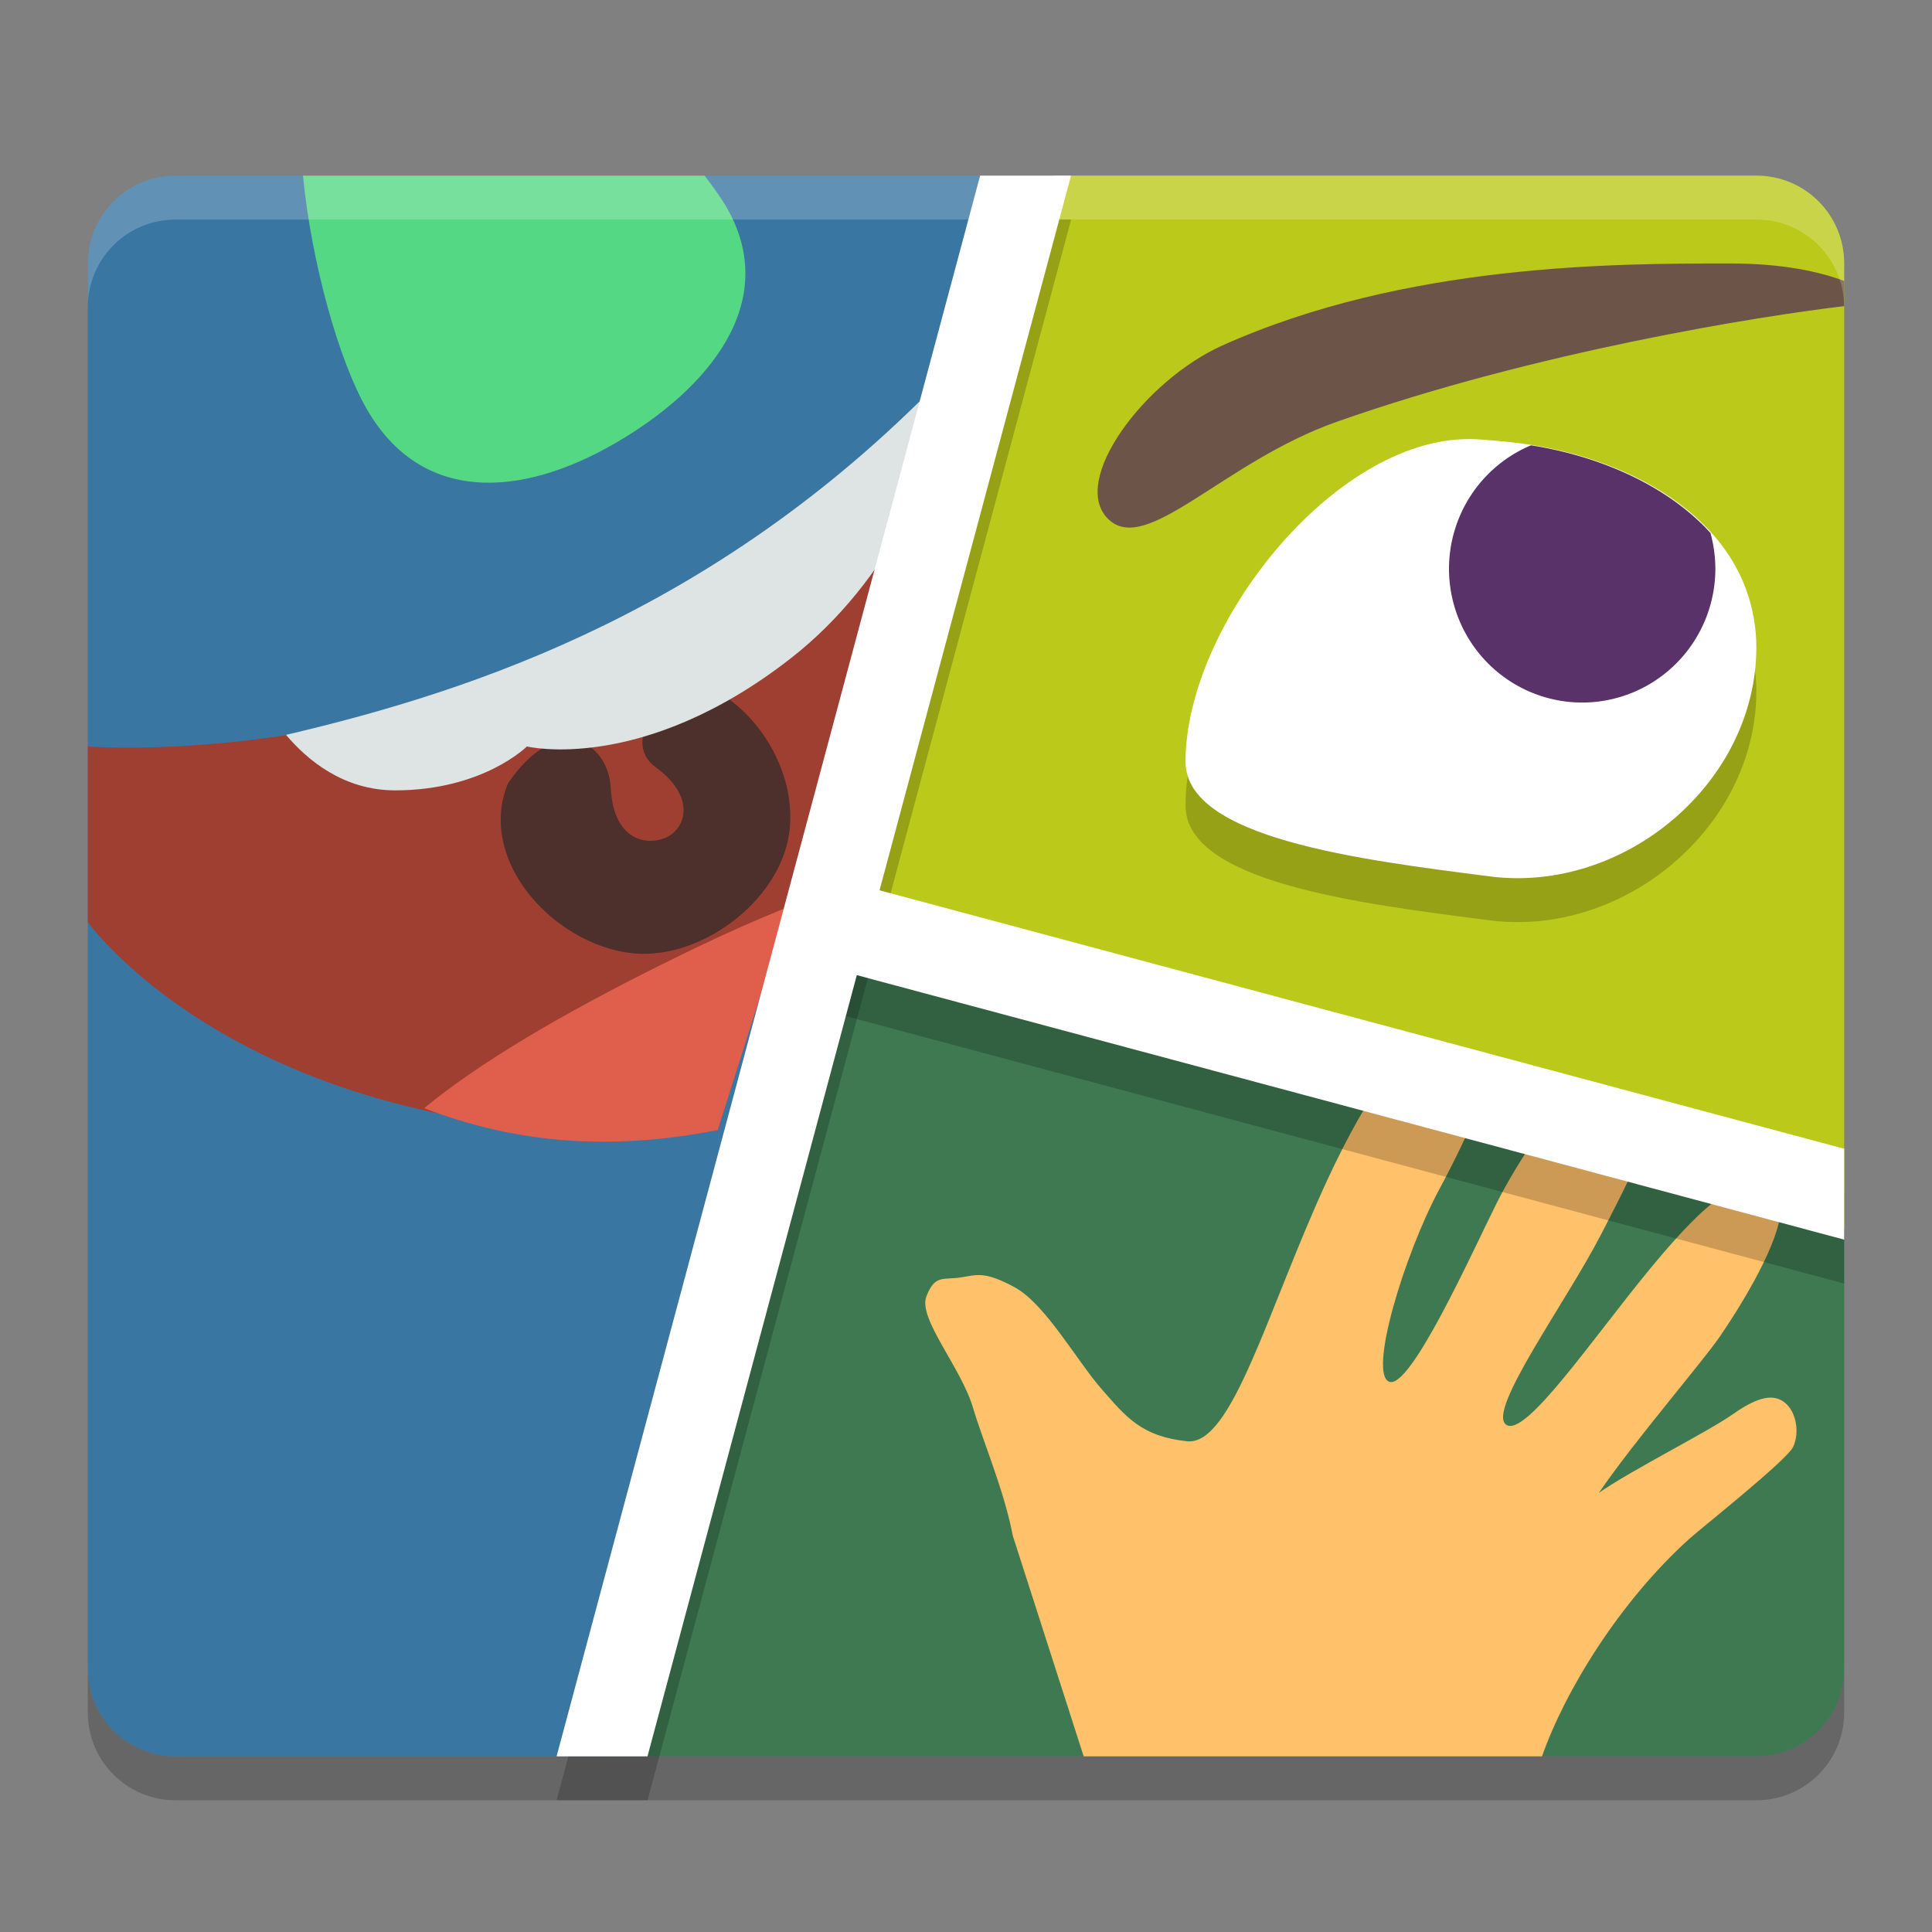
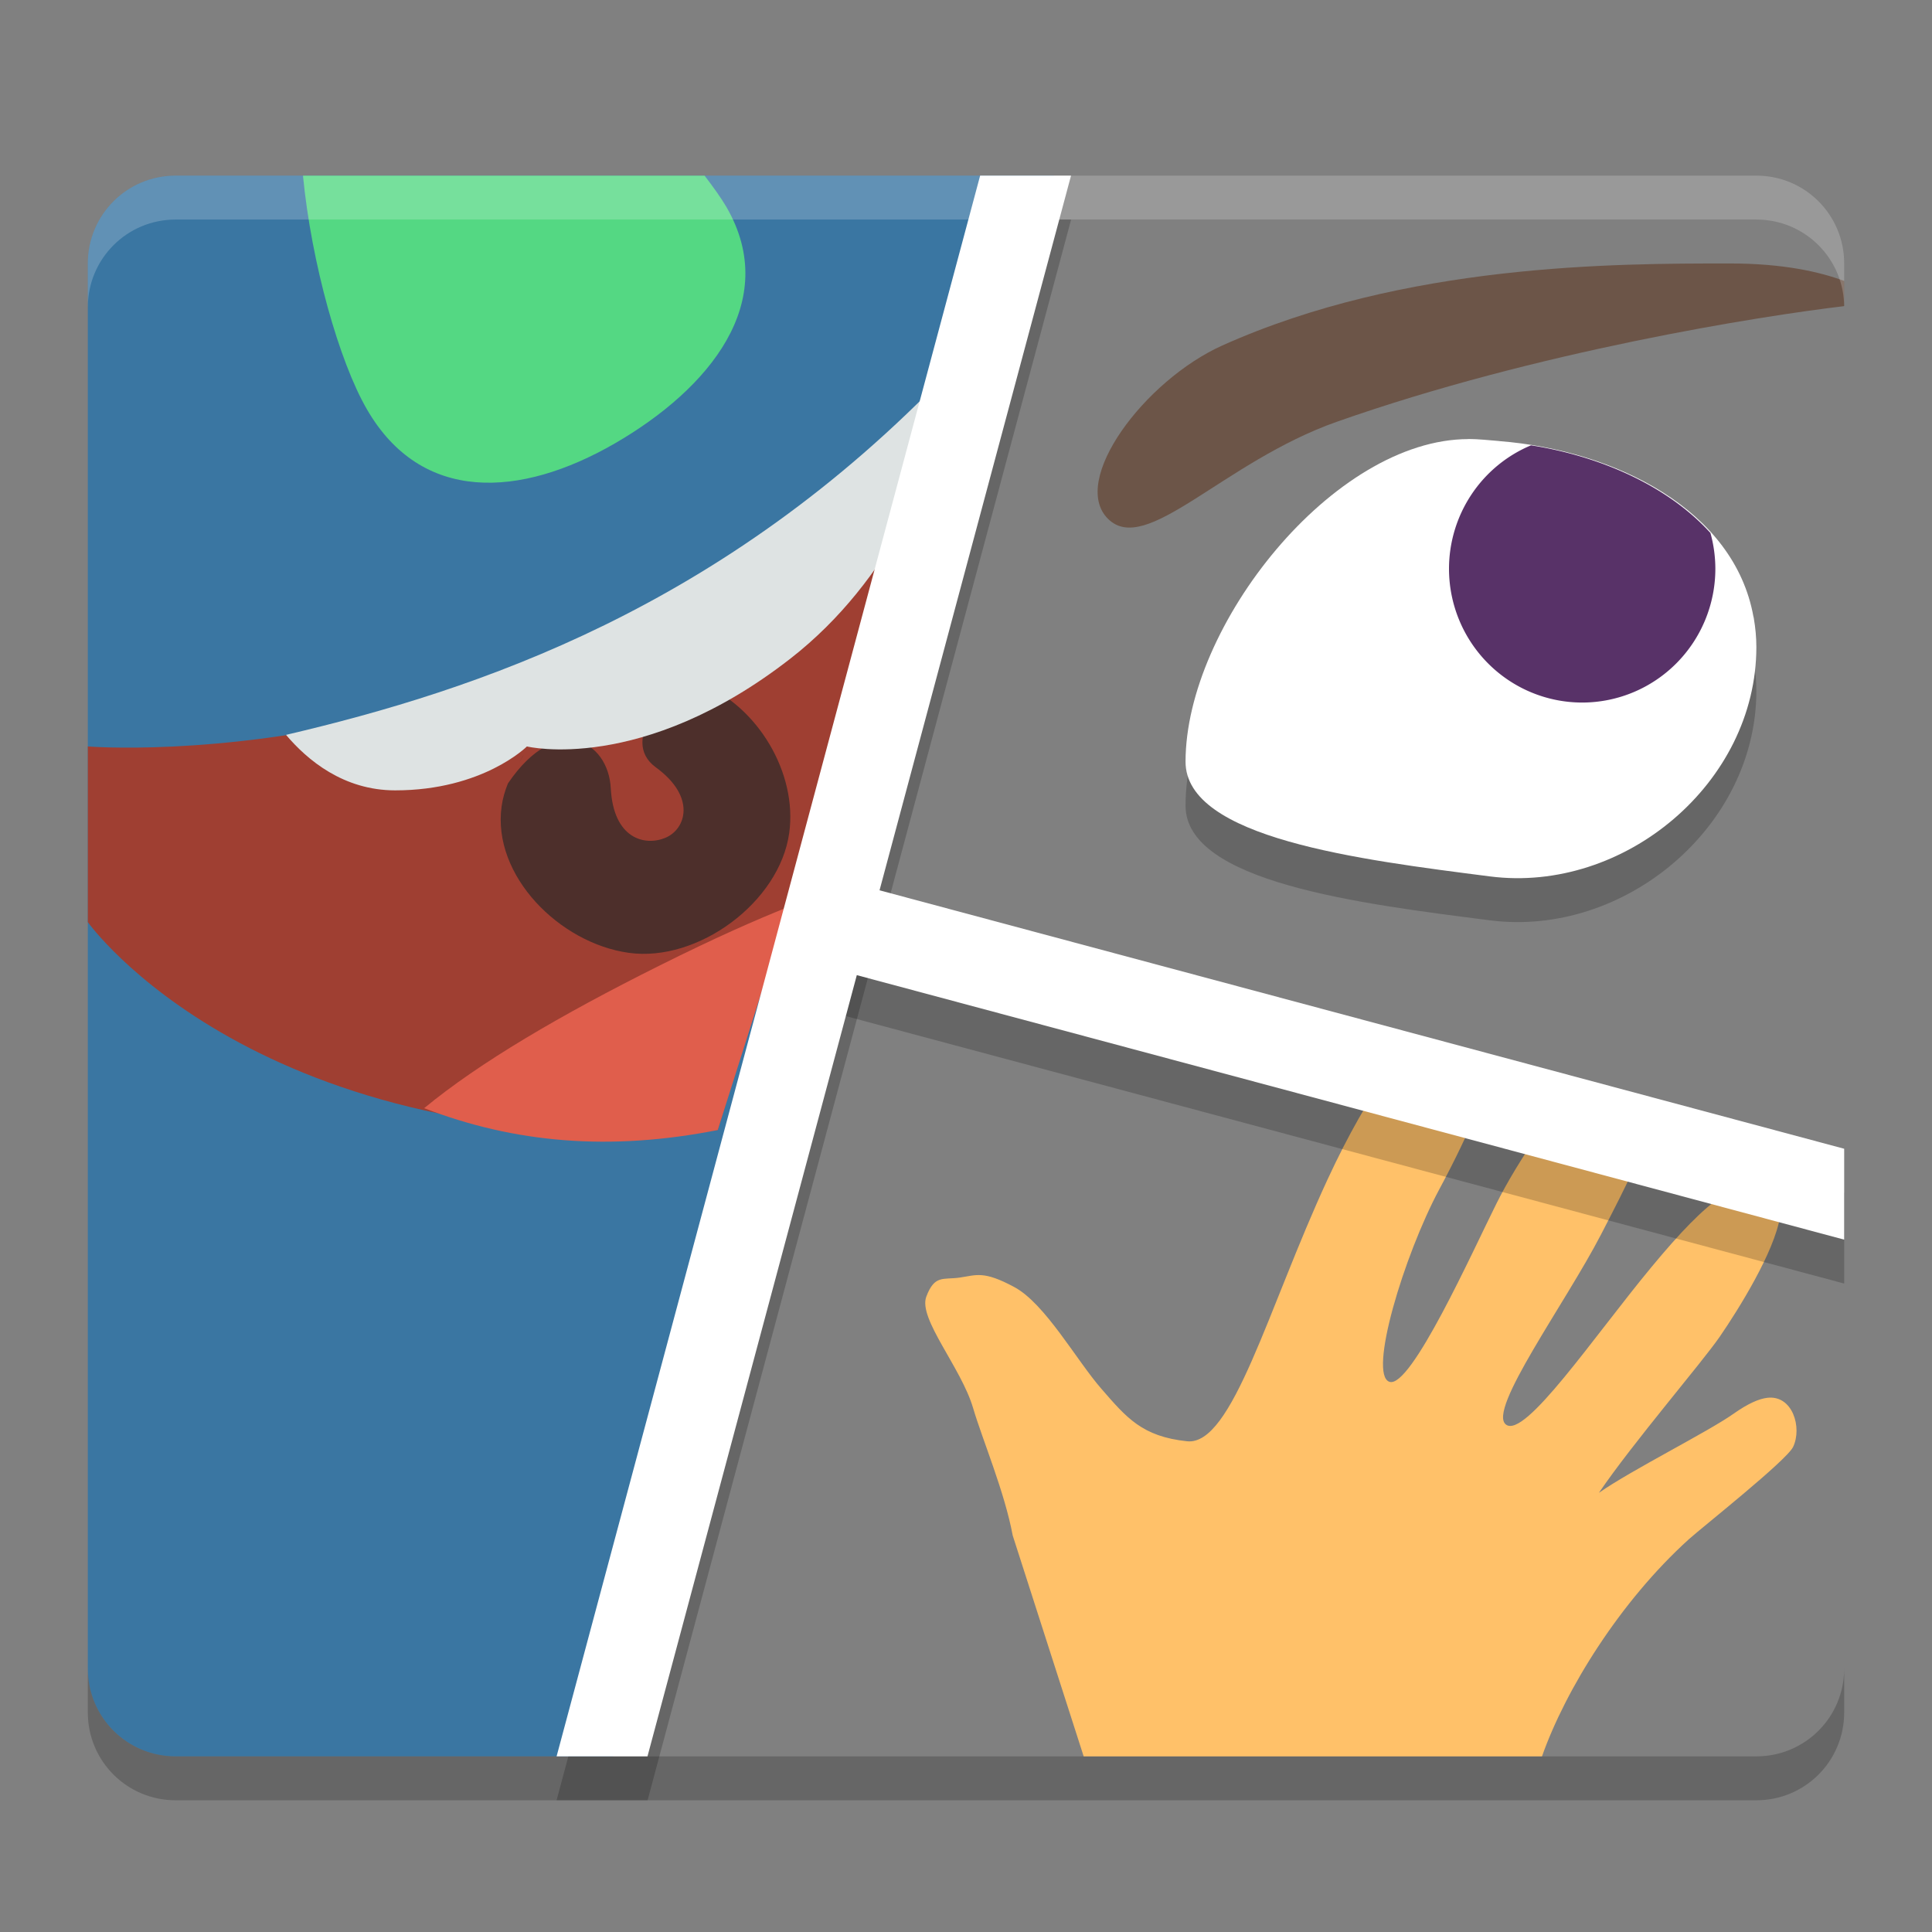
<svg xmlns="http://www.w3.org/2000/svg" width="22" height="22" version="1">
  <rect width="100%" height="100%" fill="#808080" stroke="none" />
-   <path style="fill:#bbc91b;fill-rule:evenodd" d="M 12,2 9.5,10.5 21,14 21,3 C 21,2.446 20.554,2 20,2 Z" />
-   <path style="fill:#3e7952;fill-rule:evenodd" d="M 9.5,10.5 6.5,20 20,20 c 0.554,0 1,-0.446 1,-1 l 0,-2 0,-3 z" />
  <path style="fill:#3a76a2;fill-rule:evenodd" d="M 2,2 C 1.446,2 1,2.446 1,3 l 0,16 c 0,0.554 0.446,1 1,1 L 6.979,20 12,2 Z" />
  <path style="opacity:0.2" d="m 1,19 0,0.5 c 0,0.554 0.446,1 1,1 l 18,0 c 0.554,0 1,-0.446 1,-1 L 21,19 c 0,0.554 -0.446,1 -1,1 L 2,20 C 1.446,20 1,19.554 1,19 Z" />
  <path style="fill:#9f3f32" d="M 10.812,4.225 C 6.814,8.981 1,8.5 1,8.5 l 0,2 c 0,0 1.927,2.718 7.173,2.368 z" />
  <path style="fill:#4d2f2b" d="m 7.988,7.786 c -0.381,0.002 -0.947,0.64 -0.521,0.951 0.467,0.34 0.342,0.708 0.108,0.804 C 7.341,9.637 6.986,9.551 6.955,8.977 6.927,8.432 6.338,8.105 5.784,8.921 5.749,9.007 5.724,9.094 5.712,9.182 5.602,9.97 6.372,10.741 7.16,10.85 7.948,10.96 8.878,10.273 8.987,9.485 9.082,8.8 8.626,8.044 7.988,7.786 Z m -2.024,0.808 c -0.021,0.029 -0.034,0.06 -0.053,0.09 L 5.964,8.594 Z" />
  <path style="fill:#dee3e3" d="M 10.812,4.225 C 8.238,6.926 5.426,7.86 3.257,8.368 3.499,8.654 3.91,9 4.5,9 5.5,9 6,8.5 6,8.5 6,8.5 7.307,8.818 9,7.5 9.583,7.046 9.992,6.494 10.29,5.963 Z" />
  <path style="fill:#e05e4c" d="M 8.98,10.326 C 8.611,10.474 8.161,10.67 7.5,11 6.384,11.558 5.461,12.098 4.83,12.619 5.861,13.017 6.945,13.11 8.173,12.868 Z" />
  <path style="fill:#ffc169" d="m 15.811,12.202 c -0.222,0.309 -0.457,0.717 -0.695,1.231 -0.677,1.462 -1.083,3.033 -1.598,2.979 -0.514,-0.054 -0.69,-0.269 -0.975,-0.596 -0.285,-0.326 -0.641,-0.971 -0.993,-1.16 -0.352,-0.19 -0.433,-0.135 -0.622,-0.108 -0.19,0.027 -0.285,-0.034 -0.38,0.217 -0.095,0.251 0.398,0.808 0.533,1.269 0.106,0.36 0.358,0.951 0.451,1.451 L 12.34,20 l 5.219,0 c 0.267,-0.758 0.888,-1.763 1.673,-2.473 0.145,-0.131 1.111,-0.895 1.186,-1.05 0.106,-0.22 -0.005,-0.594 -0.293,-0.56 -0.096,0.011 -0.221,0.066 -0.384,0.181 -0.294,0.208 -1.159,0.639 -1.534,0.901 0.392,-0.576 1.169,-1.477 1.377,-1.779 0.217,-0.316 0.619,-0.962 0.685,-1.362 l -0.654,-0.242 c -0.223,0.147 -0.484,0.419 -0.815,0.819 -0.65,0.785 -1.435,1.95 -1.651,1.787 -0.217,-0.162 0.677,-1.381 1.083,-2.166 0.144,-0.279 0.284,-0.55 0.4,-0.807 l -1.069,-0.396 c -0.222,0.303 -0.414,0.634 -0.522,0.851 -0.271,0.542 -0.975,2.112 -1.219,2.031 -0.244,-0.081 0.162,-1.435 0.568,-2.193 0.168,-0.313 0.332,-0.646 0.453,-0.957 l -1.03,-0.383 z" />
  <path style="fill:#6c5548" d="M 19.697,3 C 18.394,3 16,3 13.919,3.934 13.033,4.332 12.181,5.472 12.616,5.907 13.05,6.341 13.926,5.26 15.222,4.803 17.5,4 20.046,3.599 21,3.486 L 21,3.199 C 20.726,3.097 20.311,3 19.697,3 Z" />
  <path style="opacity:0.2" d="m 16.723,5.5 c -1.541,0 -3.223,2.126 -3.223,3.674 0,0.871 1.977,1.116 3.467,1.306 C 18.495,10.675 20,9.416 20,7.868 c 0,-0.113 -0.011,-0.221 -0.029,-0.327 0,0 0,-10e-4 0,-10e-4 -8.5e-4,-0.005 -0.002,-0.01 -0.003,-0.015 -3.5e-5,-1.955e-4 -9.5e-4,-8e-4 -0.001,-10e-4 -0.217,-1.216 -1.571,-1.897 -2.893,-2.001 -0.001,-1.045e-4 -0.003,-8.5e-4 -0.004,-9.5e-4 -0.116,-0.009 -0.233,-0.023 -0.348,-0.023 z" />
  <path style="fill:#ffffff" d="M 16.723,5 C 15.182,5 13.5,7.126 13.5,8.674 13.5,9.545 15.477,9.789 16.967,9.98 18.495,10.175 20,8.916 20,7.368 20,7.255 19.989,7.146 19.971,7.041 c 0,0 0,-10e-4 0,-10e-4 -8.5e-4,-0.005 -0.002,-0.01 -0.003,-0.015 -3.5e-5,-1.955e-4 -9.5e-4,-8e-4 -0.001,-0.001 -0.217,-1.216 -1.571,-1.897 -2.893,-2.001 -0.001,-1.045e-4 -0.003,-8.5e-4 -0.004,-9.5e-4 -0.116,-0.009 -0.233,-0.023 -0.348,-0.023 z" />
  <path style="fill:#583268" d="M 17.434,5.071 A 1.517,1.524 0 0 0 16.5,6.476 1.517,1.524 0 0 0 18.017,8 1.517,1.524 0 0 0 19.533,6.476 1.517,1.524 0 0 0 19.477,6.069 C 18.992,5.534 18.23,5.197 17.434,5.071 Z" />
  <path style="fill:#54d883" d="M 3.45,2 C 3.547,3 3.862,4.114 4.177,4.659 4.798,5.735 5.924,5.671 7,5.05 8.076,4.428 8.894,3.436 8.273,2.359 8.21,2.251 8.119,2.126 8.023,2 Z" />
  <path style="opacity:0.2" d="m 11.161,2.5 -4.823,18 0.162,0 0.479,0 0.395,0 4.823,-18 L 12,2.5 l -0.839,0 z" />
  <path style="opacity:0.2" d="M 9.5,10.5 9.241,11.466 21,14.616 21,14.5 21,13.581 9.5,10.5 Z" />
  <path style="fill:#ffffff" d="M 11.161,2 6.338,20 6.5,20 6.979,20 7.373,20 12.196,2 12,2 11.161,2 Z" />
  <path style="fill:#ffffff" d="M 9.5,10 9.241,10.966 21,14.116 21,14 21,13.081 9.5,10 Z" />
  <path style="opacity:0.2;fill:#ffffff" d="M 2,2 C 1.446,2 1,2.446 1,3 l 0,0.5 c 0,-0.554 0.446,-1 1,-1 l 18,0 c 0.554,0 1,0.446 1,1 L 21,3 C 21,2.446 20.554,2 20,2 Z" />
</svg>